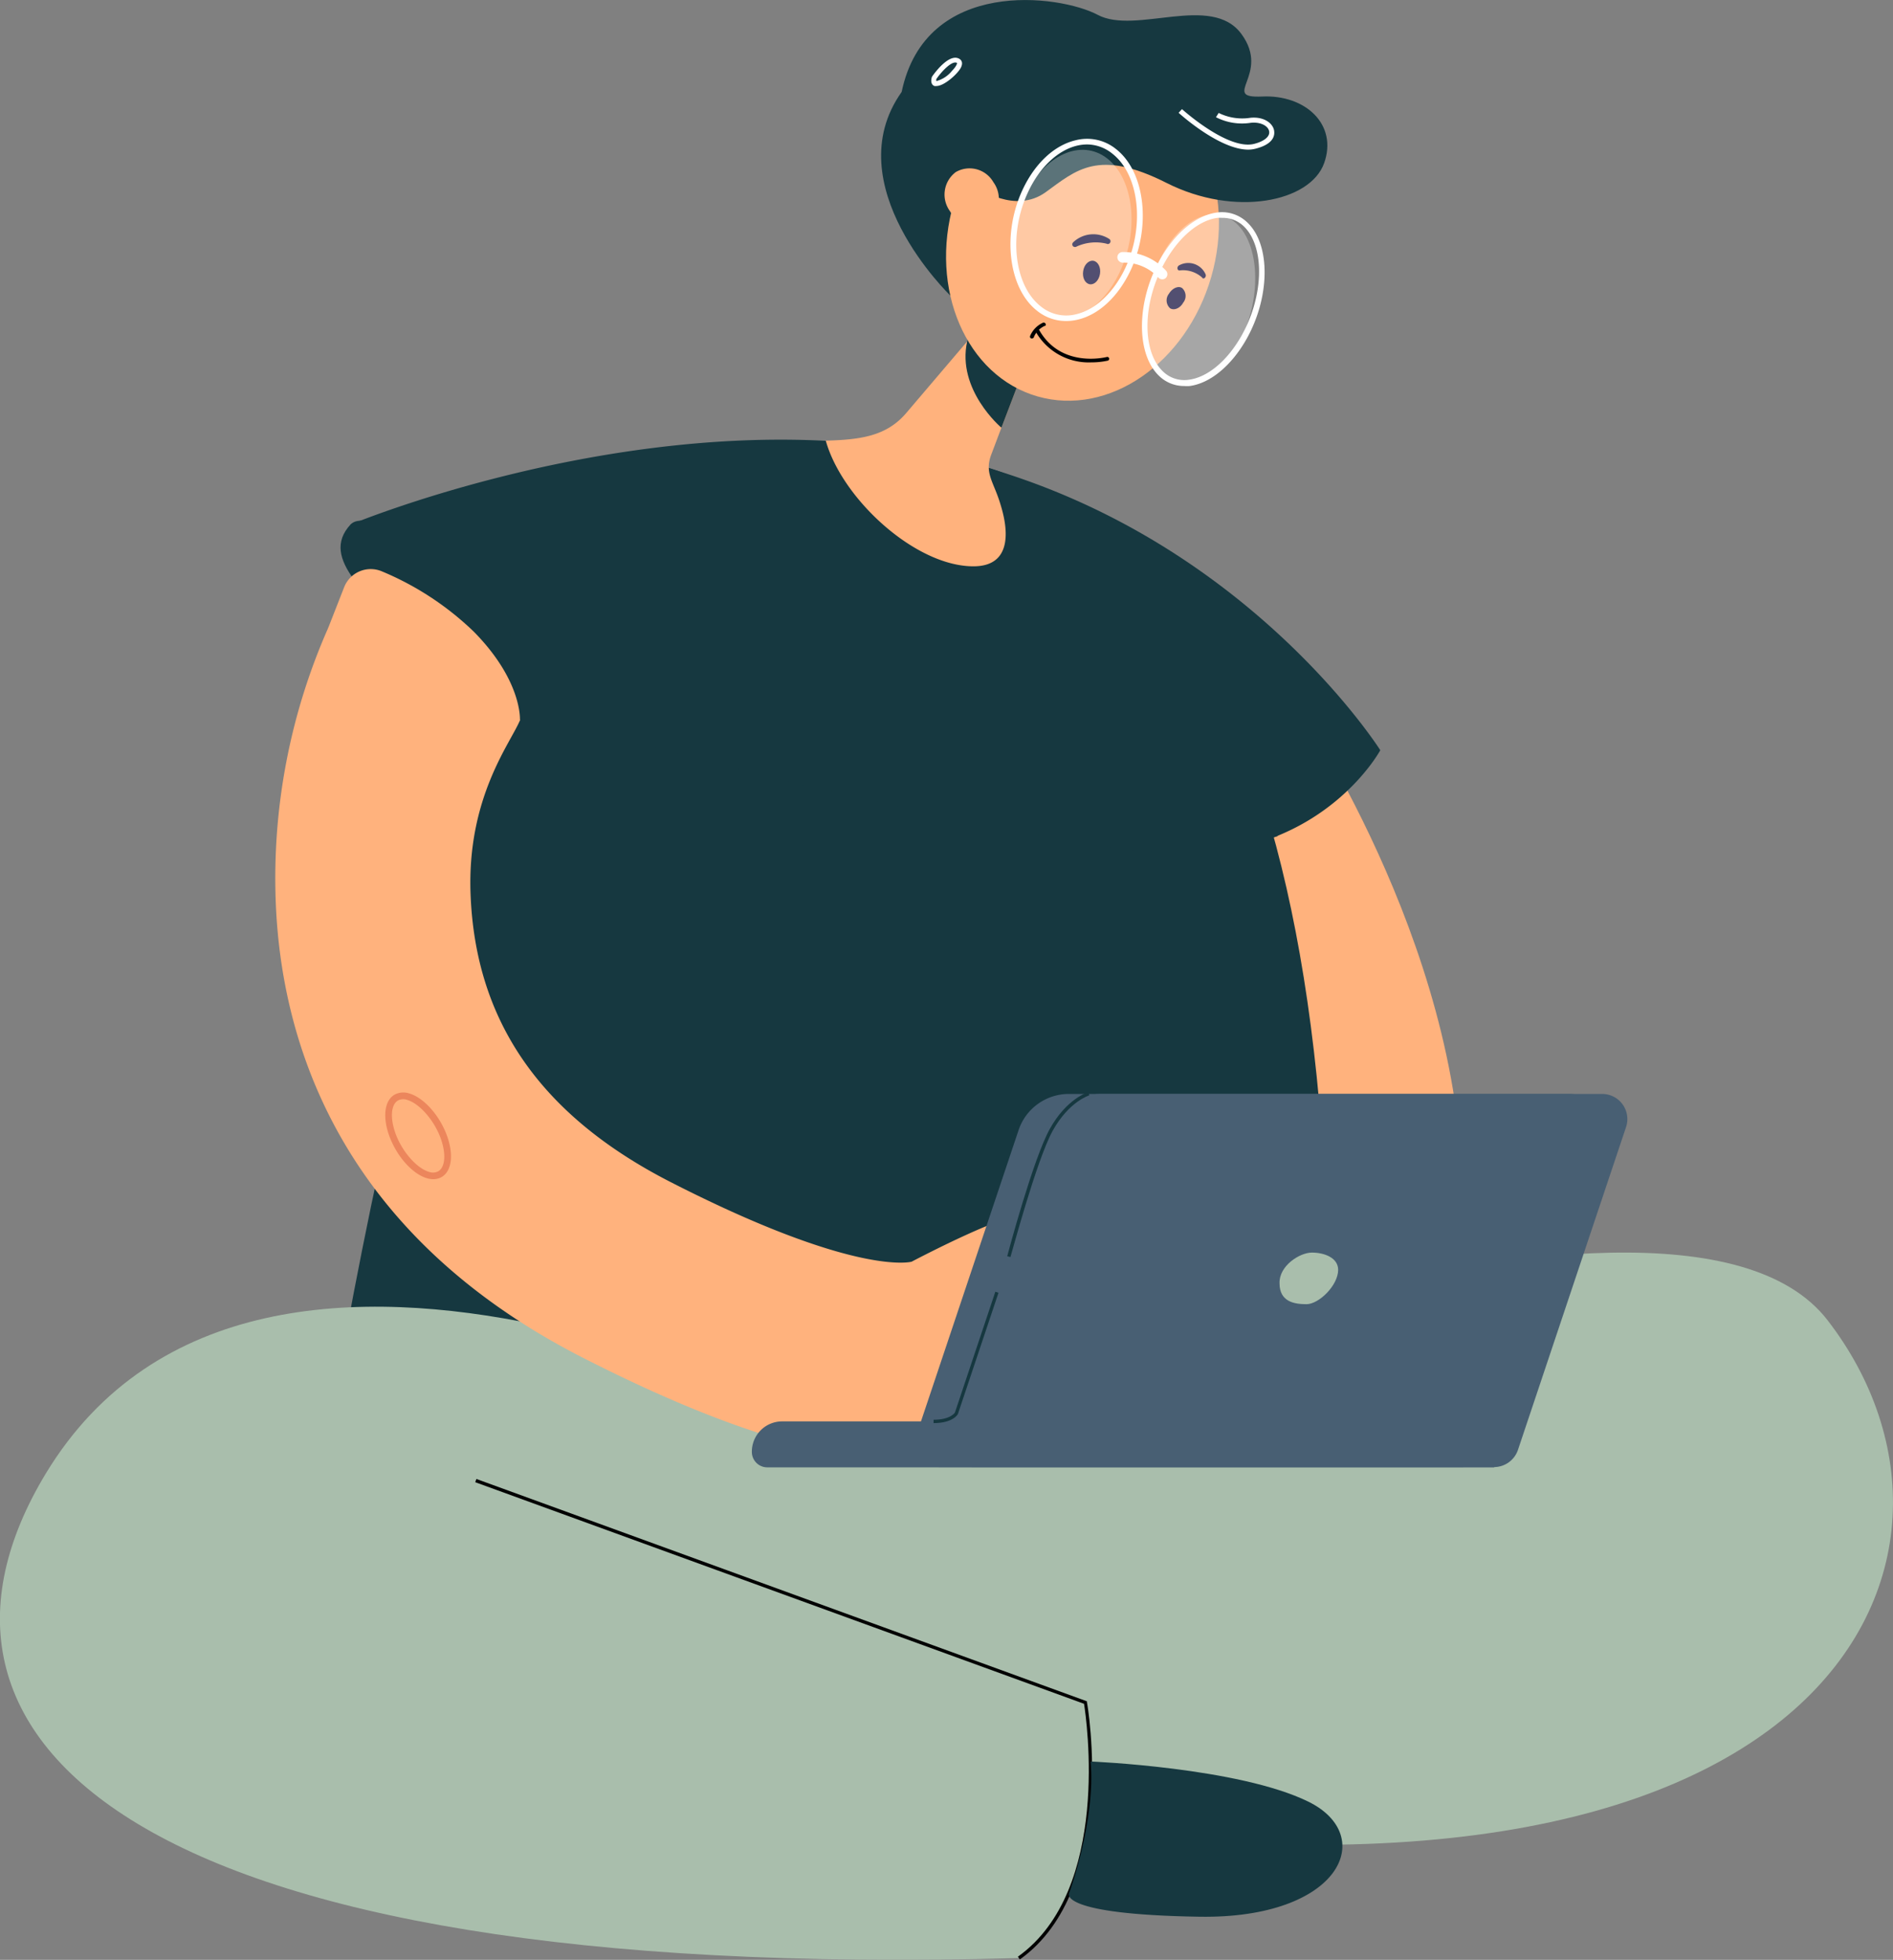
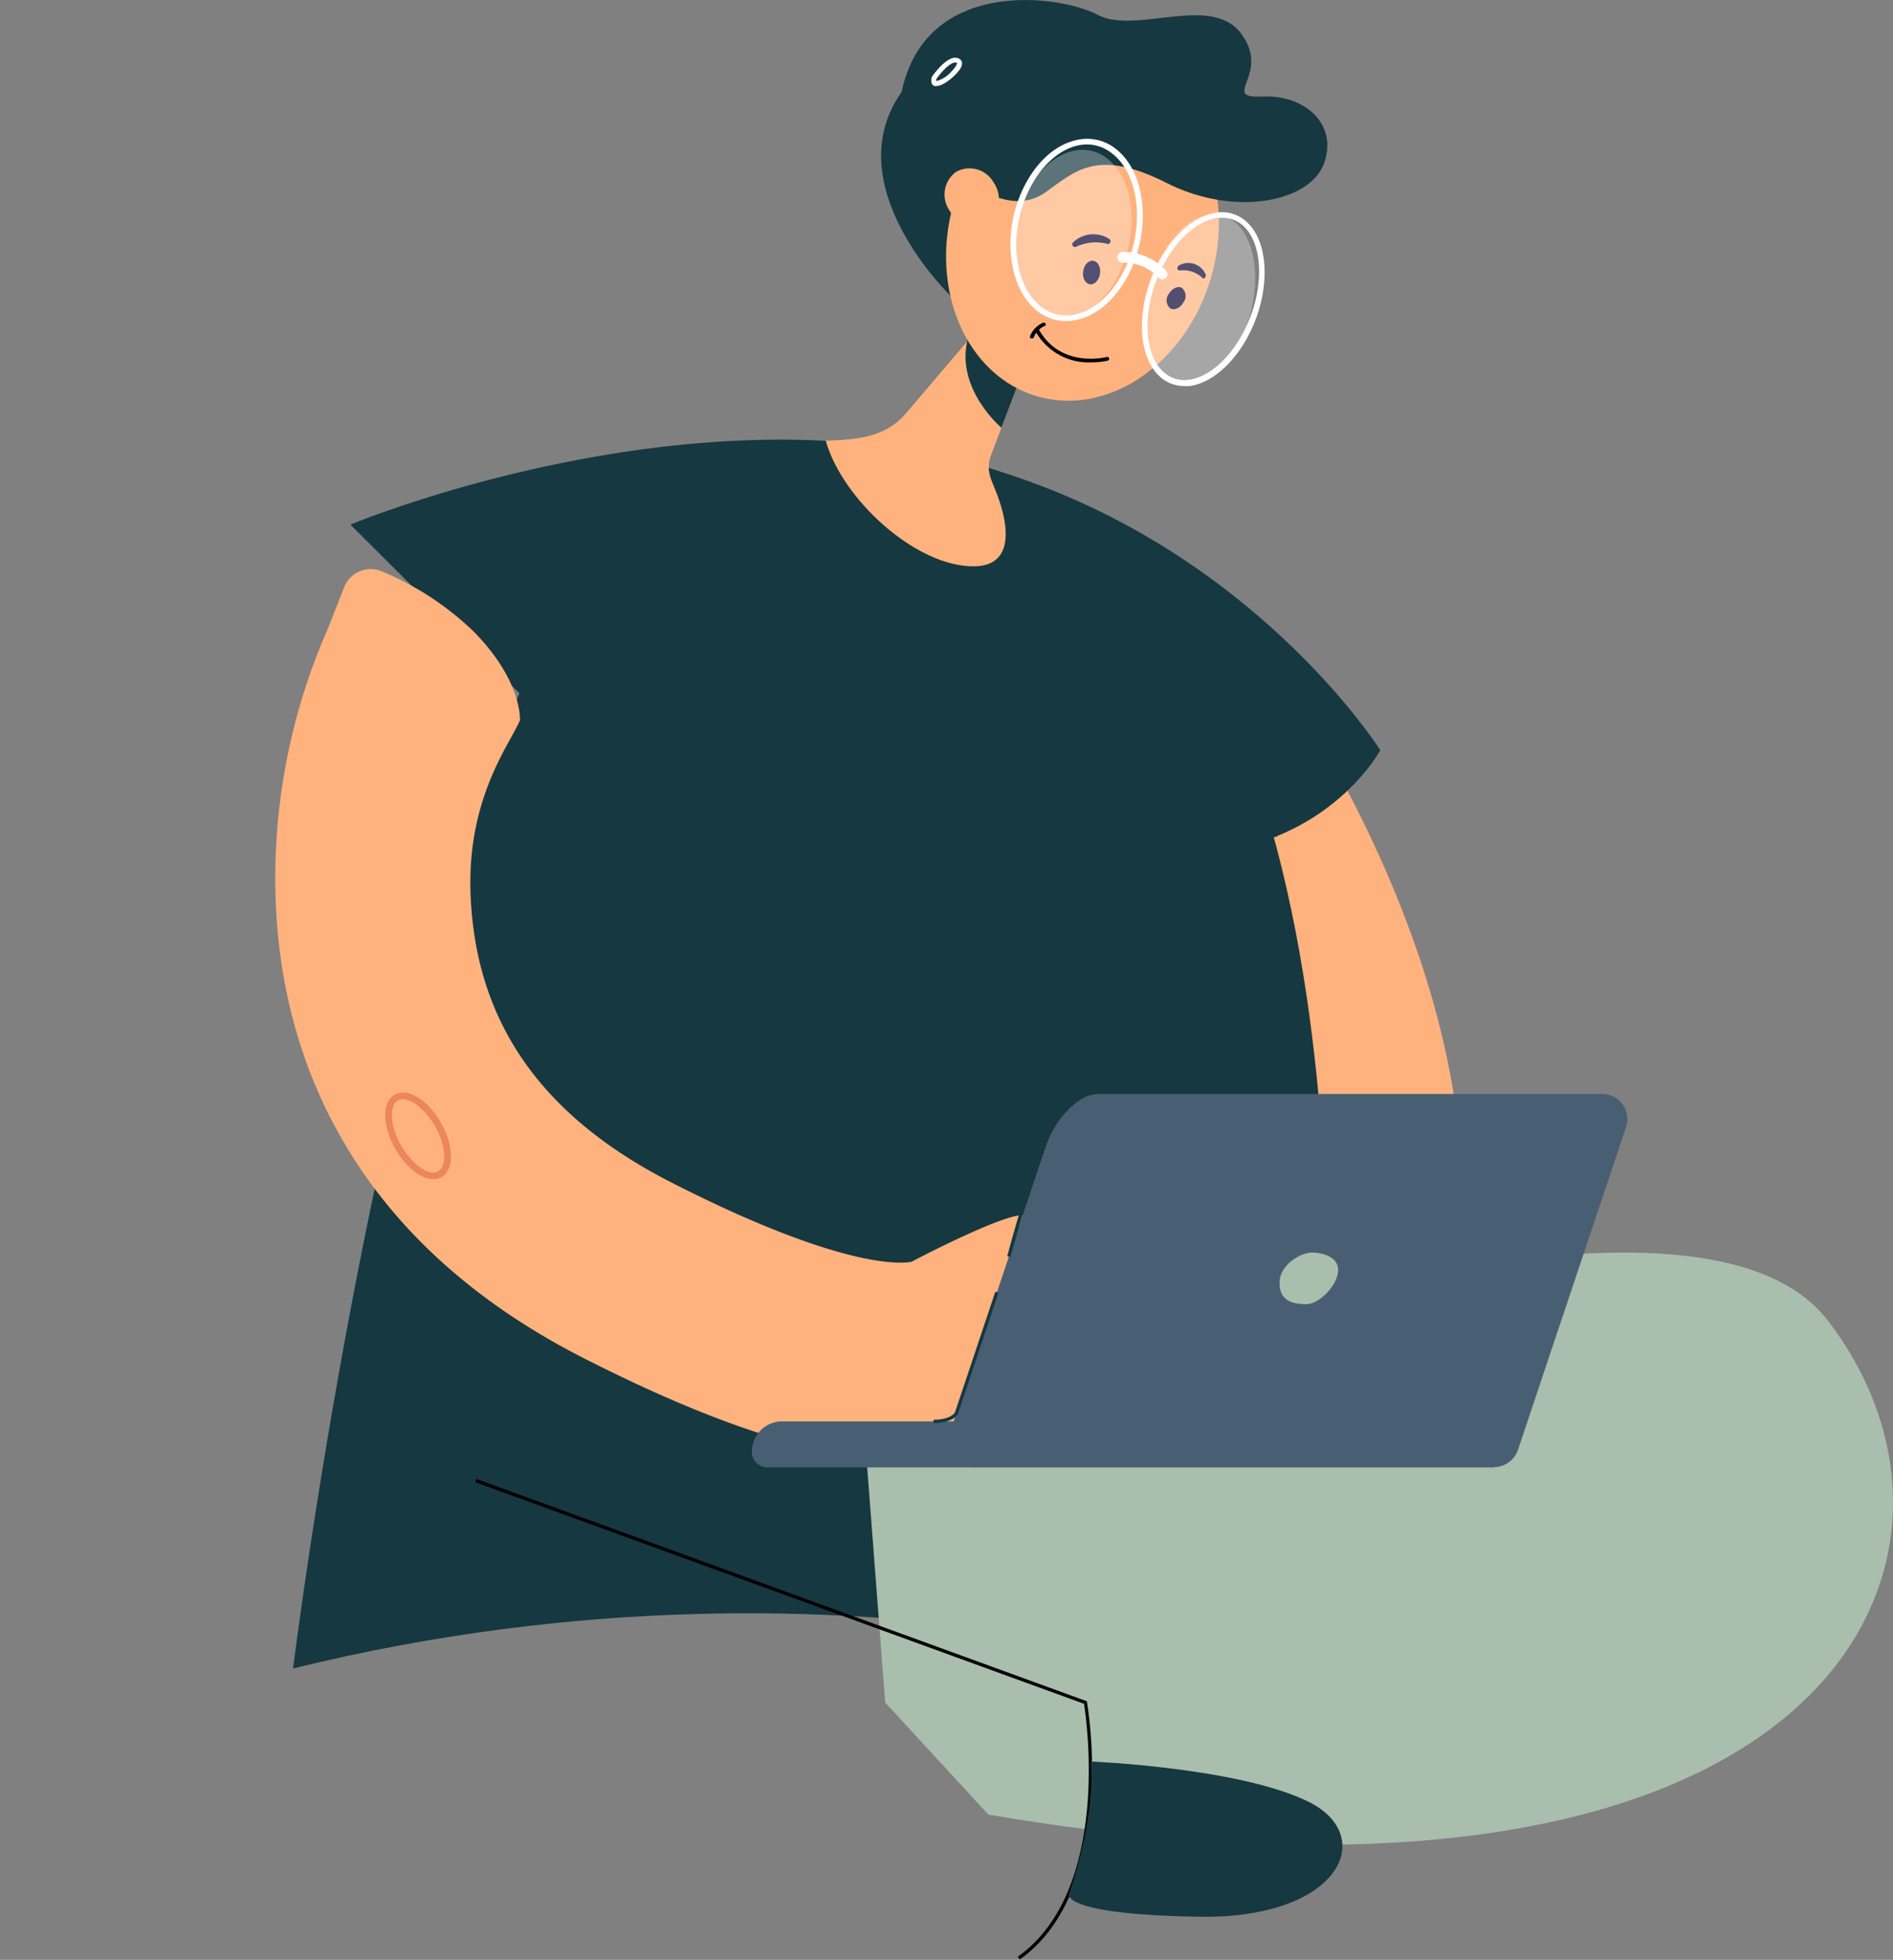
<svg xmlns="http://www.w3.org/2000/svg" viewBox="0 0 288.36 298.49">
  <rect x="0" y="0" width="288.36" height="298.49" fill="#808080" stroke="none" />
  <defs>
    <style>.cls-1{fill:#ffb27d;}.cls-2{fill:#163840;}.cls-3{fill:#a9beac;}.cls-4{fill:#020202;}.cls-5{fill:#485f73;}.cls-6{fill:#ec865c;}.cls-7,.cls-9{fill:#fff;}.cls-8{fill:#080435;}.cls-9{opacity:0.3;}</style>
  </defs>
  <g id="Capa_2" data-name="Capa 2">
    <g id="Capa_1-2" data-name="Capa 1">
      <path class="cls-1" d="M198.81,109C201.4,113.65,227.43,154,222,193.4l-28.32-10.25L180.71,130Z" />
      <path class="cls-2" d="M85.7,92.51s17.4-31.22,59.77-22.59,65.48,69.27,54,189.38c0,0-67.3-26.76-154.82-5.19C44.64,254.11,59.05,137.79,85.7,92.51Z" />
-       <path class="cls-2" d="M53.38,79.9l29.78,29.72s76.35,20.63,97.55,20.38,29.55-15.74,29.55-15.74S192.37,85.92,156.15,73.1a104,104,0,0,0-10.68-3.17,109.29,109.29,0,0,0-18.92-2.75C89.07,65,53.38,79.9,53.38,79.9Z" />
-       <path class="cls-2" d="M53.38,79.9c-4.76,5.17,2.59,10.82,10.81,19s16.72,13,19,10.69-2.58-10.82-10.8-19S55.57,77.52,53.38,79.9Z" />
+       <path class="cls-2" d="M53.38,79.9l29.78,29.72s76.35,20.63,97.55,20.38,29.55-15.74,29.55-15.74S192.37,85.92,156.15,73.1a104,104,0,0,0-10.68-3.17,109.29,109.29,0,0,0-18.92-2.75C89.07,65,53.38,79.9,53.38,79.9" />
      <path class="cls-1" d="M79.2,109.74s.45-5.93-7-13.51a45.11,45.11,0,0,0-14-9.2,4.35,4.35,0,0,0-5.79,2.44L50,95.62l11.11,7.16Z" />
-       <path class="cls-3" d="M131.82,219.86S40,170.07,7,224.38C-17.35,264.58,19.29,302,155.2,298.22c0,0,13.43-6.29,10.16-38.92C164.07,246.37,131.82,219.86,131.82,219.86Z" />
      <path class="cls-3" d="M131.82,219.86s122.36-50.12,146.57-18.79c27.82,36,1.14,97.15-127.83,75.3L134.84,259.3Z" />
      <path class="cls-4" d="M155.35,298.43l-.3-.42c14.27-10.18,10.43-36.32,10.08-38.52L72.39,225.74l.18-.49,93,33.86,0,.14C165.67,259.54,170.44,287.67,155.35,298.43Z" />
      <path class="cls-2" d="M166.14,268.28s22.55.91,33.15,6.11,4.93,17.87-16.58,17.53-19.87-3.54-19.87-3.54S166.93,277.25,166.14,268.28Z" />
      <path class="cls-1" d="M137.28,222.25c7.47,0,13.6-1.89,18.58-5.64,9.39-7.09,11.13-18.39,9.77-25.91l-9-5.22c-.44-2.47-17.79,6.69-17.76,6.68s-8.28,2.4-36.7-12.12c-19.79-10.12-29.76-24.47-30.49-43.88-.55-14.63,6-22.85,7.51-26.42.21-.47-9.56-10.26-9.28-11.26L62.6,94.76c.23-.84-7-3.71-6.94-4L50,95.62a94.22,94.22,0,0,0-8,41.67c.8,21.2,9.55,50.46,46.74,69.47C109.06,217.12,125,222.25,137.28,222.25Z" />
-       <path class="cls-5" d="M143.31,223.44H222.6a3.85,3.85,0,0,0,3.65-2.62l16.48-49.21a3.83,3.83,0,0,0-3.66-5H162.83a8.07,8.07,0,0,0-7.66,5.48L139.65,218.4A3.84,3.84,0,0,0,143.31,223.44Z" />
      <path class="cls-5" d="M148.29,223.44h79.28a3.86,3.86,0,0,0,3.66-2.62l16.48-49.21a3.83,3.83,0,0,0-3.66-5H167.8a8.06,8.06,0,0,0-7.65,5.48L144.63,218.4A3.84,3.84,0,0,0,148.29,223.44Z" />
      <path class="cls-3" d="M203.84,193.4c0-1.87-2.15-2.63-4-2.63s-5,2-4.93,4.66c0,2.83,2.23,3.2,4.11,3.2S203.84,195.77,203.84,193.4Z" />
      <path class="cls-5" d="M119.14,216.48H227.61v7H116.87a2.35,2.35,0,0,1-2.34-2.35h0A4.61,4.61,0,0,1,119.14,216.48Z" />
      <path class="cls-2" d="M153.92,191.45l-.49-.13c.16-.6,3.94-14.8,6.49-19.39s5.75-5.57,5.89-5.6l.13.49s-3.09.91-5.57,5.37S154,191.31,153.92,191.45Z" />
      <path class="cls-2" d="M142.21,216.74v-.51c2.59,0,3.24-1.08,3.25-1.09l6.16-18.41.48.16-6.18,18.46C145.88,215.44,145.15,216.74,142.21,216.74Z" />
      <path class="cls-6" d="M66,179.59a3.45,3.45,0,0,1-.88-.12c-1.71-.46-3.58-2.17-4.89-4.47h0c-2-3.51-2.07-7.15-.13-8.28a2.82,2.82,0,0,1,2.16-.21c1.71.46,3.58,2.17,4.9,4.46,2,3.52,2.06,7.16.12,8.29A2.52,2.52,0,0,1,66,179.59Zm-4.88-5.1c1.16,2,2.84,3.6,4.27,4a1.75,1.75,0,0,0,1.37-.1c1.4-.82,1.17-4-.5-6.88-1.16-2-2.84-3.6-4.26-4a1.77,1.77,0,0,0-1.38.1c-1.4.82-1.17,4,.5,6.88Z" />
      <path class="cls-1" d="M125.9,67.11c5.21-.15,9.16-.69,12.15-4.21L147.33,52l2.7-3.18L165.9,30.14,157.56,52l-5,13.1L151,69.23c-1.07,2.81.35,4.13,1.35,7.42.4,1.33,3.14,9.55-4,9.6-8.87.06-20.1-10.26-22.57-19.17A.7.7,0,0,0,125.9,67.11Z" />
      <path class="cls-2" d="M144.75,45s-17.48-16.8-7.4-31S150,36.76,150,36.76l-2.81,8.54Z" />
      <path class="cls-2" d="M147.41,51.61c0,.13-.06.25-.08.38-1.63,7.36,5.17,13.11,5.17,13.11l.06,0,5-13.1c-2.12-1.6-5.26-3.52-7.53-3.17C148.83,49,147.88,49.81,147.41,51.61Z" />
      <ellipse class="cls-1" cx="164.89" cy="36.51" rx="24.82" ry="20.41" transform="translate(84.17 184.86) rotate(-73.93)" />
      <path class="cls-2" d="M149.06,28.64s5.57,4,10.23.63,8-6.67,18.41-1.41,21.88,2.9,24-3-2.86-10.46-9.42-10.16,1.39-3.31-3.18-9.53S173,5.34,167.21,2.26,141-3.51,137.35,14Z" />
      <path class="cls-1" d="M144.7,32.15a4.2,4.2,0,0,0,5.75,1.56,4.29,4.29,0,0,0,.88-5.95,4.18,4.18,0,0,0-5.74-1.55A4.28,4.28,0,0,0,144.7,32.15Z" />
-       <path class="cls-7" d="M190.16,22.79c-4.39,0-10.35-5.36-10.62-5.61l.51-.56c.07.06,7,6.31,11,5.29,1.54-.39,2.42-1.12,2.28-1.91s-1.23-1.45-2.78-1.3a8.65,8.65,0,0,1-5.32-.85l.41-.65a8.06,8.06,0,0,0,4.83.74c2.08-.21,3.42.84,3.61,1.93s-.49,2.19-2.84,2.78A4.64,4.64,0,0,1,190.16,22.79Z" />
      <path class="cls-7" d="M142.65,13.1a1.06,1.06,0,0,1-.31,0c-.25-.1-.65-.4-.4-1.34l.06-.12c.43-.61,2.65-3.62,4.17-2.66.2.13.61.5.2,1.32C145.87,11.27,143.83,13.1,142.65,13.1Zm0-1.12c-.07.29,0,.37,0,.37A4.6,4.6,0,0,0,145,10.81c.74-.76.8-1.16.78-1.22C145.1,9.16,143.54,10.74,142.66,12Z" />
      <path class="cls-8" d="M168.81,37.16a.41.41,0,0,0,.3-.21.42.42,0,0,0-.16-.57,4.46,4.46,0,0,0-5.46.51.43.43,0,0,0-.06.59.46.46,0,0,0,.59.06,7,7,0,0,1,4.53-.43A.4.4,0,0,0,168.81,37.16Z" />
      <path class="cls-8" d="M165,41.29c-.16,1,.29,1.88,1,2s1.4-.59,1.56-1.57-.29-1.88-1-2S165.14,40.31,165,41.29Z" />
      <path class="cls-8" d="M183.25,42.4a.31.31,0,0,0,.29-.1.49.49,0,0,0,.08-.58,2.88,2.88,0,0,0-4-1.31.48.48,0,0,0-.25.52.3.3,0,0,0,.39.25,4.34,4.34,0,0,1,3.36,1.09A.28.28,0,0,0,183.25,42.4Z" />
      <path class="cls-8" d="M178.07,44.73a1.62,1.62,0,0,0,.17,2.22c.61.38,1.53,0,2-.86a1.62,1.62,0,0,0-.17-2.22C179.5,43.49,178.58,43.88,178.07,44.73Z" />
      <path class="cls-4" d="M166.24,55.19a9.29,9.29,0,0,1-8.47-4.67.29.29,0,1,1,.51-.29c3.31,5.85,10,4.21,10.32,4.14a.28.28,0,0,1,.35.2.29.29,0,0,1-.21.36A11.71,11.71,0,0,1,166.24,55.19Z" />
      <path class="cls-4" d="M157.18,51.54l-.09,0a.28.28,0,0,1-.18-.36,3.84,3.84,0,0,1,1.9-2,.32.32,0,0,1,.42.07.26.26,0,0,1,0,.38l-.08,0a3.24,3.24,0,0,0-1.64,1.66A.3.3,0,0,1,157.18,51.54Z" />
      <rect class="cls-2" x="191.06" y="112.93" width="1.27" height="14.98" transform="translate(-28.03 65.93) rotate(-18.21)" />
      <path class="cls-7" d="M180.39,58.79a5.44,5.44,0,0,1-3.92-1.63c-3.49-3.46-3.33-11.47.36-17.85,2.27-3.93,5.46-6.53,8.53-6.94A5.54,5.54,0,0,1,190.12,34c3.49,3.46,3.33,11.47-.36,17.85-2.28,3.93-5.46,6.53-8.53,6.94A5.92,5.92,0,0,1,180.39,58.79Zm5.79-25.61a5.78,5.78,0,0,0-.71,0c-2.8.37-5.75,2.81-7.89,6.51-3.51,6.07-3.73,13.61-.51,16.8a4.67,4.67,0,0,0,4.05,1.34c2.8-.37,5.75-2.81,7.89-6.51,3.51-6.07,3.73-13.61.51-16.8A4.63,4.63,0,0,0,186.18,33.18Z" />
      <path class="cls-9" d="M156.06,29.92c-3,6.35-2.16,14.08,1.84,17.27s9.68.61,12.67-5.75,2.16-14.08-1.85-17.26S159.05,23.57,156.06,29.92Z" />
      <path class="cls-9" d="M176.54,39.82c-3,6.38-2.6,14.13.9,17.3s8.77.56,11.76-5.82,2.6-14.13-.9-17.3S179.53,33.43,176.54,39.82Z" />
      <path class="cls-7" d="M162.39,48.89A7,7,0,0,1,158,47.35c-4.43-3.45-5.4-11.78-2.18-18.56,1.88-3.95,4.8-6.66,8-7.42A7,7,0,0,1,170,22.7c4.43,3.46,5.4,11.79,2.18,18.57-1.89,3.95-4.81,6.66-8,7.41A7.52,7.52,0,0,1,162.39,48.89ZM165.61,22a6.72,6.72,0,0,0-1.53.18c-2.92.69-5.7,3.29-7.44,7-3.06,6.44-2.2,14.29,1.93,17.51a6.12,6.12,0,0,0,5.36,1.17c2.92-.68,5.69-3.28,7.44-6.94,3.06-6.44,2.19-14.3-1.93-17.52A6.17,6.17,0,0,0,165.61,22Z" />
      <path class="cls-7" d="M177.05,42.54a.8.8,0,0,1-.64-.32h0A7.16,7.16,0,0,0,171,40a.82.82,0,0,1-.79-.83.79.79,0,0,1,.83-.78,8.75,8.75,0,0,1,6.62,2.88.81.81,0,0,1-.15,1.13A.83.83,0,0,1,177.05,42.54Z" />
    </g>
  </g>
</svg>